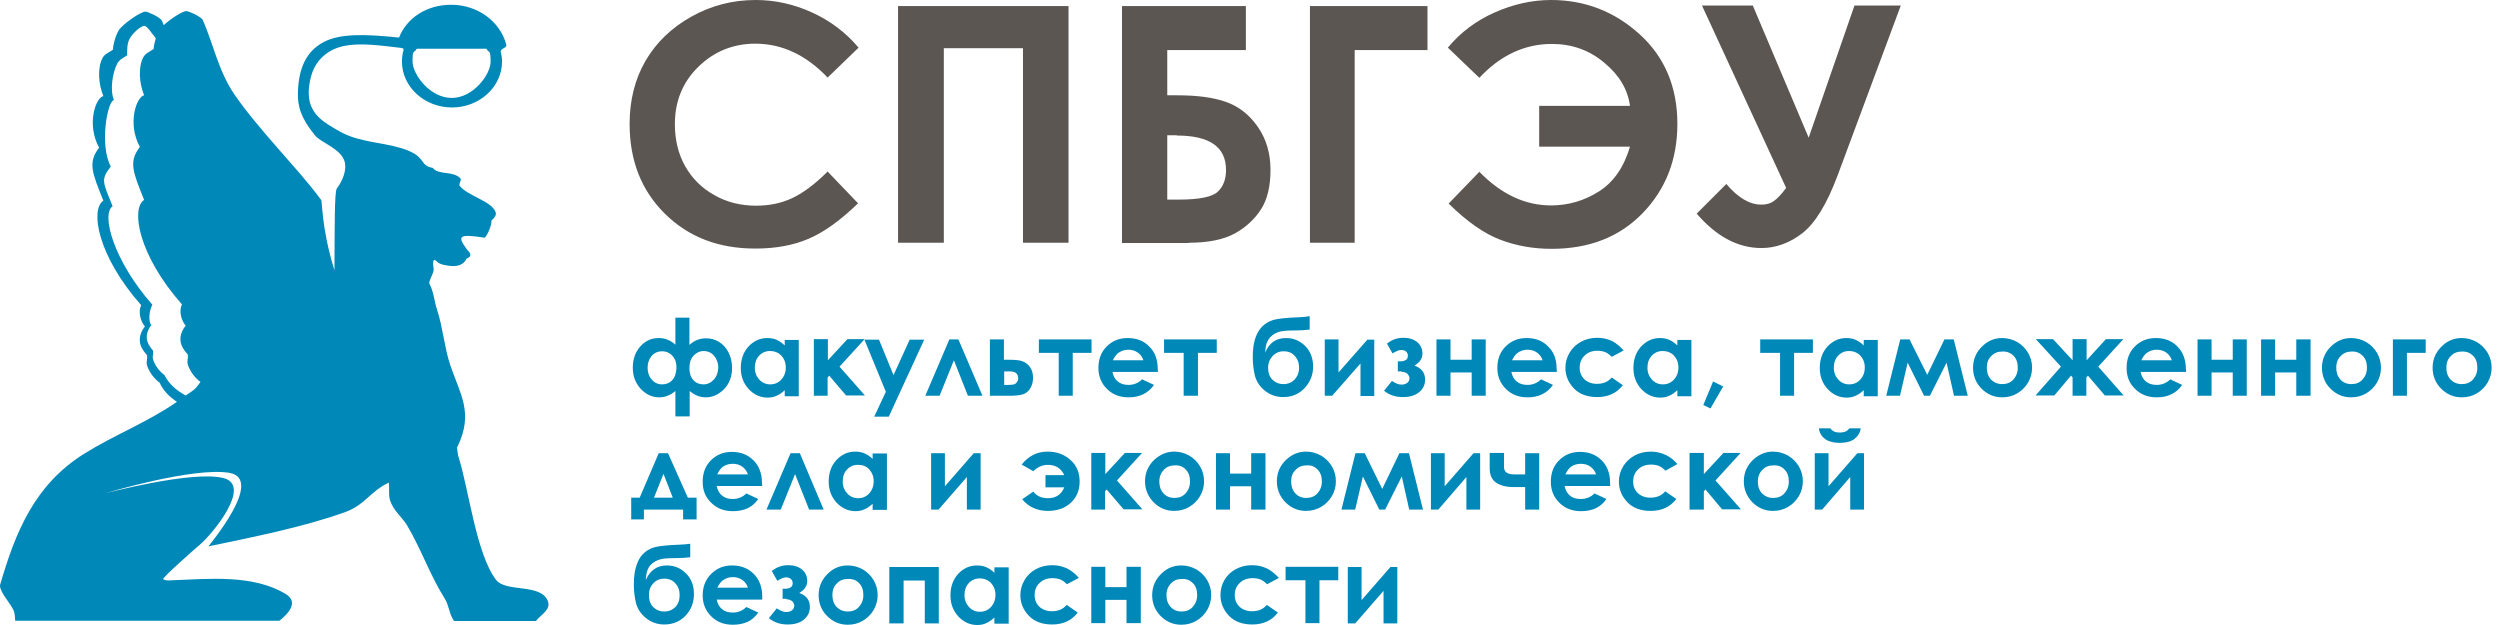
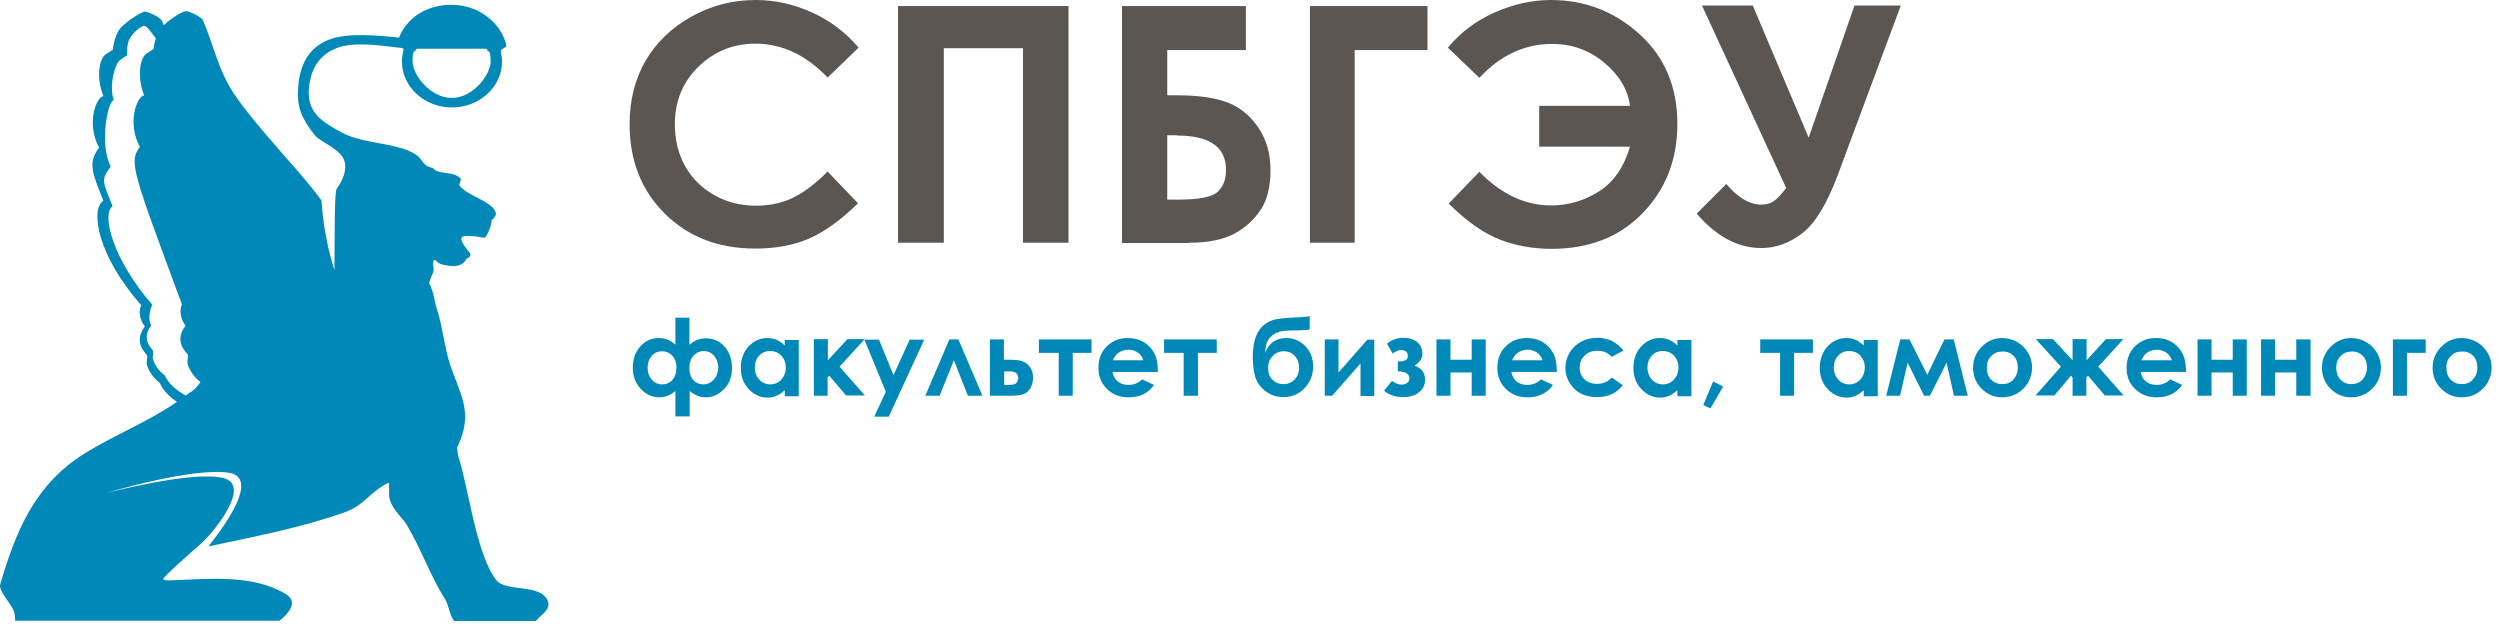
<svg xmlns="http://www.w3.org/2000/svg" width="288" height="72" viewBox="0 0 288 72" fill="none">
-   <path d="M56.033 5.611H48.013C47.708 6.191 47.525 5.581 47.525 7.075C47.525 8.569 49.537 11.283 52.038 11.283C54.508 11.283 56.521 8.6 56.521 7.075C56.49 5.581 56.338 6.191 56.033 5.611ZM21.39 45.56C22.701 44.706 22.518 44.737 23.098 44.005C22.335 43.456 21.817 42.602 21.634 41.992C21.512 41.535 21.695 41.413 21.634 40.834C21.36 40.498 20.018 39.278 21.39 37.509C20.994 37.083 20.536 35.954 20.963 35.07C15.901 29.337 15.077 24.03 16.602 23.024C15.291 19.761 14.803 18.633 16.114 16.925C14.62 14.18 15.748 11.131 16.602 10.978C16.053 9.636 15.901 7.807 16.48 6.648C16.755 6.13 17.121 6.038 17.7 5.642C17.7 5.398 17.791 4.94 17.944 4.452L17.852 4.269C17.517 3.903 16.968 3.019 16.663 2.988C16.267 2.927 15.291 3.812 14.956 4.422C14.589 5.032 14.65 6.008 14.65 6.373C14.132 6.709 13.736 6.892 13.492 7.349C12.973 8.386 12.638 10.338 13.126 11.527C12.363 11.649 11.448 16.742 12.76 19.182C11.601 20.706 11.814 20.889 12.973 23.756C11.631 24.671 13.065 30.008 17.548 35.1C17.151 35.863 17.09 37.052 17.426 37.448C16.236 39.034 17.426 40.102 17.639 40.407C17.7 40.894 17.517 41.016 17.639 41.413C17.791 41.962 18.279 42.724 18.95 43.212C19.438 44.188 20.262 44.95 21.39 45.56ZM1.751 71.512C1.72 71.115 1.72 70.689 1.568 70.323C1.141 69.408 0.409 68.767 0.043 67.761C0.013 67.639 -0.018 67.487 0.013 67.365C1.781 61.296 3.977 55.868 9.649 52.3C13.156 50.104 16.938 48.671 20.384 46.292C19.469 45.682 18.767 44.95 18.401 44.096C17.639 43.548 17.121 42.694 16.938 42.084C16.816 41.626 16.999 41.504 16.938 40.925C16.663 40.559 15.352 39.37 16.694 37.601C16.297 37.174 15.84 36.046 16.267 35.161C11.204 29.428 10.381 24.122 11.906 23.116C10.595 19.852 10.107 18.724 11.418 17.016C9.924 14.272 11.052 11.222 11.906 11.07C11.357 9.728 11.204 7.898 11.784 6.739C12.028 6.221 12.424 6.13 13.004 5.733C13.004 5.337 13.248 4.208 13.675 3.507C14.071 2.805 16.297 1.281 16.755 1.342C17.09 1.372 18.249 1.891 18.615 2.318C18.706 2.501 18.767 2.684 18.859 2.897C19.652 2.165 21.116 1.22 21.482 1.281C21.817 1.311 22.976 1.83 23.342 2.257C24.531 4.91 25.141 8.173 27.032 10.917C29.776 14.912 34.29 19.395 36.76 22.719C36.821 22.811 36.882 22.902 36.973 22.994C37.156 22.902 36.943 26.043 38.529 31.136C38.559 26.104 38.529 22.048 38.803 21.713C39.474 20.828 39.992 19.548 39.687 18.572C39.23 17.108 36.943 16.407 36.302 15.614C34.656 13.601 34.259 12.229 34.32 10.582C34.412 7.959 35.205 5.916 37.339 4.818C39.169 3.873 41.944 3.903 45.969 4.33C46.854 2.074 49.141 0.549 51.977 0.549C55.057 0.549 57.619 2.501 58.32 5.123C58.442 5.55 57.741 5.52 57.68 5.916C57.771 6.282 57.832 6.678 57.832 7.105C57.832 10.002 55.24 12.381 52.069 12.381C48.897 12.381 46.305 10.002 46.305 7.105C46.305 6.648 46.366 6.191 46.488 5.764C46.518 5.55 46.396 5.581 46.213 5.52C43.682 5.215 41.395 4.91 39.565 5.306C37.675 5.733 36.302 6.983 35.814 8.874C35.113 11.68 35.936 13.143 37.736 14.302C38.62 14.882 39.718 15.553 40.999 15.919C43.011 16.529 45.939 16.651 47.708 17.687C48.867 18.358 48.592 19.151 49.842 19.334C50.544 20.218 52.191 19.639 53.044 20.554C53.227 20.737 52.8 21.194 52.953 21.408C53.898 22.597 56.643 23.146 57.1 24.457C57.192 24.732 57.039 25.037 56.612 25.403C56.704 25.738 56.155 27.202 55.819 27.385C52.861 26.927 52.617 27.141 53.807 28.757C54.02 28.971 54.142 29.123 54.173 29.276C54.234 29.52 54.02 29.703 53.746 29.794C53.41 30.495 52.77 30.678 52.069 30.648C51.55 30.617 50.666 30.495 50.361 30.16C49.659 29.398 49.964 30.922 49.964 31.075C49.903 31.593 49.476 32.173 49.446 32.63C49.964 33.575 50.025 34.704 50.361 35.71C51.032 37.784 51.184 39.98 51.855 42.023C53.014 45.438 54.569 47.512 52.739 51.385C52.709 51.446 52.678 51.507 52.648 51.537C52.709 51.903 52.709 52.33 52.831 52.666C53.99 56.295 54.874 63.888 57.161 66.816C58.29 68.249 62.224 67.212 63.077 69.164C63.565 70.231 62.315 70.78 61.736 71.543H52.312C51.733 70.75 51.733 69.743 51.245 68.981C49.537 66.267 48.531 63.278 46.884 60.503C46.335 59.588 45.329 58.856 44.933 57.636C44.719 56.996 44.902 56.264 44.78 55.593C42.554 56.691 42.096 58.124 39.809 58.978C35.022 60.717 28.953 61.906 24.013 62.943C23.952 62.943 30.6 55.166 26.391 54.465C22.152 53.794 12.18 56.813 12.15 56.813C12.119 56.844 22.152 54.16 25.751 55.075C29.105 55.929 24.44 61.57 22.976 62.79C22.64 63.065 18.615 66.602 18.798 66.724C19.103 66.907 19.499 66.877 19.835 66.846C24.043 66.694 29.136 66.145 32.917 68.432C34.473 69.377 33.161 70.75 32.185 71.512H1.751Z" fill="#0088B8" />
+   <path d="M56.033 5.611H48.013C47.708 6.191 47.525 5.581 47.525 7.075C47.525 8.569 49.537 11.283 52.038 11.283C54.508 11.283 56.521 8.6 56.521 7.075C56.49 5.581 56.338 6.191 56.033 5.611ZM21.39 45.56C22.701 44.706 22.518 44.737 23.098 44.005C22.335 43.456 21.817 42.602 21.634 41.992C21.512 41.535 21.695 41.413 21.634 40.834C21.36 40.498 20.018 39.278 21.39 37.509C20.994 37.083 20.536 35.954 20.963 35.07C15.291 19.761 14.803 18.633 16.114 16.925C14.62 14.18 15.748 11.131 16.602 10.978C16.053 9.636 15.901 7.807 16.48 6.648C16.755 6.13 17.121 6.038 17.7 5.642C17.7 5.398 17.791 4.94 17.944 4.452L17.852 4.269C17.517 3.903 16.968 3.019 16.663 2.988C16.267 2.927 15.291 3.812 14.956 4.422C14.589 5.032 14.65 6.008 14.65 6.373C14.132 6.709 13.736 6.892 13.492 7.349C12.973 8.386 12.638 10.338 13.126 11.527C12.363 11.649 11.448 16.742 12.76 19.182C11.601 20.706 11.814 20.889 12.973 23.756C11.631 24.671 13.065 30.008 17.548 35.1C17.151 35.863 17.09 37.052 17.426 37.448C16.236 39.034 17.426 40.102 17.639 40.407C17.7 40.894 17.517 41.016 17.639 41.413C17.791 41.962 18.279 42.724 18.95 43.212C19.438 44.188 20.262 44.95 21.39 45.56ZM1.751 71.512C1.72 71.115 1.72 70.689 1.568 70.323C1.141 69.408 0.409 68.767 0.043 67.761C0.013 67.639 -0.018 67.487 0.013 67.365C1.781 61.296 3.977 55.868 9.649 52.3C13.156 50.104 16.938 48.671 20.384 46.292C19.469 45.682 18.767 44.95 18.401 44.096C17.639 43.548 17.121 42.694 16.938 42.084C16.816 41.626 16.999 41.504 16.938 40.925C16.663 40.559 15.352 39.37 16.694 37.601C16.297 37.174 15.84 36.046 16.267 35.161C11.204 29.428 10.381 24.122 11.906 23.116C10.595 19.852 10.107 18.724 11.418 17.016C9.924 14.272 11.052 11.222 11.906 11.07C11.357 9.728 11.204 7.898 11.784 6.739C12.028 6.221 12.424 6.13 13.004 5.733C13.004 5.337 13.248 4.208 13.675 3.507C14.071 2.805 16.297 1.281 16.755 1.342C17.09 1.372 18.249 1.891 18.615 2.318C18.706 2.501 18.767 2.684 18.859 2.897C19.652 2.165 21.116 1.22 21.482 1.281C21.817 1.311 22.976 1.83 23.342 2.257C24.531 4.91 25.141 8.173 27.032 10.917C29.776 14.912 34.29 19.395 36.76 22.719C36.821 22.811 36.882 22.902 36.973 22.994C37.156 22.902 36.943 26.043 38.529 31.136C38.559 26.104 38.529 22.048 38.803 21.713C39.474 20.828 39.992 19.548 39.687 18.572C39.23 17.108 36.943 16.407 36.302 15.614C34.656 13.601 34.259 12.229 34.32 10.582C34.412 7.959 35.205 5.916 37.339 4.818C39.169 3.873 41.944 3.903 45.969 4.33C46.854 2.074 49.141 0.549 51.977 0.549C55.057 0.549 57.619 2.501 58.32 5.123C58.442 5.55 57.741 5.52 57.68 5.916C57.771 6.282 57.832 6.678 57.832 7.105C57.832 10.002 55.24 12.381 52.069 12.381C48.897 12.381 46.305 10.002 46.305 7.105C46.305 6.648 46.366 6.191 46.488 5.764C46.518 5.55 46.396 5.581 46.213 5.52C43.682 5.215 41.395 4.91 39.565 5.306C37.675 5.733 36.302 6.983 35.814 8.874C35.113 11.68 35.936 13.143 37.736 14.302C38.62 14.882 39.718 15.553 40.999 15.919C43.011 16.529 45.939 16.651 47.708 17.687C48.867 18.358 48.592 19.151 49.842 19.334C50.544 20.218 52.191 19.639 53.044 20.554C53.227 20.737 52.8 21.194 52.953 21.408C53.898 22.597 56.643 23.146 57.1 24.457C57.192 24.732 57.039 25.037 56.612 25.403C56.704 25.738 56.155 27.202 55.819 27.385C52.861 26.927 52.617 27.141 53.807 28.757C54.02 28.971 54.142 29.123 54.173 29.276C54.234 29.52 54.02 29.703 53.746 29.794C53.41 30.495 52.77 30.678 52.069 30.648C51.55 30.617 50.666 30.495 50.361 30.16C49.659 29.398 49.964 30.922 49.964 31.075C49.903 31.593 49.476 32.173 49.446 32.63C49.964 33.575 50.025 34.704 50.361 35.71C51.032 37.784 51.184 39.98 51.855 42.023C53.014 45.438 54.569 47.512 52.739 51.385C52.709 51.446 52.678 51.507 52.648 51.537C52.709 51.903 52.709 52.33 52.831 52.666C53.99 56.295 54.874 63.888 57.161 66.816C58.29 68.249 62.224 67.212 63.077 69.164C63.565 70.231 62.315 70.78 61.736 71.543H52.312C51.733 70.75 51.733 69.743 51.245 68.981C49.537 66.267 48.531 63.278 46.884 60.503C46.335 59.588 45.329 58.856 44.933 57.636C44.719 56.996 44.902 56.264 44.78 55.593C42.554 56.691 42.096 58.124 39.809 58.978C35.022 60.717 28.953 61.906 24.013 62.943C23.952 62.943 30.6 55.166 26.391 54.465C22.152 53.794 12.18 56.813 12.15 56.813C12.119 56.844 22.152 54.16 25.751 55.075C29.105 55.929 24.44 61.57 22.976 62.79C22.64 63.065 18.615 66.602 18.798 66.724C19.103 66.907 19.499 66.877 19.835 66.846C24.043 66.694 29.136 66.145 32.917 68.432C34.473 69.377 33.161 70.75 32.185 71.512H1.751Z" fill="#0088B8" />
  <path d="M204.364 23.146C203.967 23.451 203.479 23.573 202.9 23.573C201.558 23.573 200.216 22.78 198.874 21.194L195.459 24.61C197.746 27.263 200.216 28.574 202.93 28.574C204.577 28.574 206.163 27.995 207.627 26.867C209.09 25.738 210.463 23.512 211.713 20.158L218.971 0.64H213.634L208.358 15.858L201.924 0.64H196.069L205.766 21.652C205.217 22.384 204.76 22.872 204.364 23.146ZM178.686 23.665C180.668 23.665 182.529 23.116 184.206 22.048C185.883 20.981 187.073 19.273 187.774 16.895H177.314V12.198H187.774C187.53 10.338 186.554 8.661 184.816 7.227C183.078 5.764 181.065 5.062 178.778 5.062C175.637 5.062 172.831 6.374 170.422 8.966L166.793 5.489C168.257 3.72 170.056 2.379 172.191 1.433C174.325 0.488 176.491 0 178.686 0C182.559 0 185.975 1.311 188.872 3.934C191.769 6.557 193.233 10.002 193.233 14.272C193.233 18.389 191.891 21.804 189.238 24.549C186.585 27.294 183.078 28.666 178.747 28.666C176.674 28.666 174.722 28.33 172.862 27.629C171.001 26.928 169.019 25.555 166.884 23.451L170.422 19.792C172.953 22.384 175.698 23.665 178.686 23.665ZM150.905 27.964H156.059V5.764H164.445V0.701H150.905V27.964ZM135.566 15.614C139.347 15.614 141.238 16.925 141.238 19.578C141.238 20.645 140.933 21.469 140.292 22.079C139.652 22.689 138.158 22.994 135.779 22.994H134.468V15.583H135.566V15.614ZM136.938 27.964C139.195 27.964 140.963 27.599 142.244 26.897C143.525 26.196 144.531 25.25 145.263 24.122C145.995 22.994 146.361 21.469 146.361 19.578C146.361 17.657 145.873 16.01 144.897 14.607C143.921 13.205 142.702 12.259 141.238 11.741C139.774 11.222 137.914 10.978 135.596 10.978H134.468V5.764H143.525V0.701H129.253V27.995H136.938V27.964ZM103.454 27.964H108.729V5.55H117.848V27.964H123.093V0.701H103.454V27.964ZM93.543 1.433C91.469 0.488 89.304 0 87.047 0C84.394 0 81.924 0.64 79.637 1.921C77.35 3.202 75.581 4.91 74.361 7.014C73.141 9.118 72.531 11.558 72.531 14.272C72.531 18.48 73.873 21.926 76.587 24.61C79.301 27.294 82.747 28.635 87.017 28.635C89.304 28.635 91.377 28.269 93.146 27.507C94.945 26.745 96.836 25.372 98.849 23.421L95.342 19.761C93.848 21.255 92.475 22.262 91.225 22.841C89.975 23.421 88.602 23.695 87.108 23.695C85.339 23.695 83.723 23.299 82.29 22.475C80.856 21.682 79.728 20.554 78.935 19.151C78.142 17.748 77.746 16.132 77.746 14.302C77.746 11.68 78.63 9.484 80.43 7.715C82.229 5.947 84.424 5.032 87.017 5.032C90.097 5.032 92.872 6.343 95.342 8.935L98.91 5.489C97.416 3.72 95.616 2.379 93.543 1.433Z" fill="#5C5652" />
-   <path d="M159.383 68.067V71.818H160.969V65.322H160.176L156.852 69.134V65.322H155.266V71.818H156.12L159.383 68.067ZM148.13 66.847H150.387V71.787H152.003V66.847H154.168V65.292H148.1V66.847H148.13ZM145.995 65.505C145.477 65.261 144.898 65.109 144.257 65.109C143.556 65.109 142.915 65.261 142.366 65.566C141.787 65.871 141.36 66.298 141.055 66.817C140.75 67.335 140.598 67.914 140.598 68.555C140.598 69.47 140.933 70.263 141.574 70.933C142.214 71.604 143.129 71.94 144.257 71.94C145.538 71.94 146.514 71.482 147.215 70.567L145.934 69.683C145.538 70.171 144.959 70.415 144.227 70.415C143.647 70.415 143.159 70.232 142.793 69.897C142.427 69.531 142.244 69.104 142.244 68.555C142.244 67.975 142.427 67.518 142.824 67.152C143.19 66.786 143.708 66.603 144.318 66.603C144.654 66.603 144.959 66.664 145.203 66.756C145.446 66.847 145.69 67.03 145.965 67.305L147.337 66.573C146.91 66.146 146.514 65.78 145.995 65.505ZM137.426 67.183C137.762 67.518 137.914 67.975 137.914 68.555C137.914 69.104 137.731 69.561 137.396 69.927C137.06 70.293 136.633 70.445 136.115 70.445C135.596 70.445 135.169 70.263 134.865 69.927C134.529 69.561 134.377 69.104 134.377 68.555C134.377 68.006 134.56 67.549 134.895 67.213C135.23 66.847 135.657 66.695 136.176 66.695C136.664 66.664 137.091 66.847 137.426 67.183ZM133.858 66.024C133.126 66.695 132.73 67.549 132.73 68.555C132.73 69.5 133.065 70.324 133.706 70.964C134.377 71.635 135.169 71.97 136.084 71.97C136.725 71.97 137.304 71.818 137.823 71.513C138.341 71.208 138.768 70.781 139.073 70.263C139.378 69.714 139.53 69.165 139.53 68.555C139.53 67.945 139.378 67.365 139.073 66.847C138.768 66.329 138.341 65.902 137.823 65.597C137.274 65.292 136.694 65.139 136.084 65.139C135.261 65.139 134.499 65.414 133.858 66.024ZM127.332 65.292H125.716V71.787H127.332V69.104H129.772V71.787H131.419V65.292H129.772V67.64H127.332V65.292ZM122.971 65.505C122.453 65.261 121.873 65.109 121.233 65.109C120.532 65.109 119.891 65.261 119.342 65.566C118.763 65.871 118.336 66.298 118.031 66.817C117.726 67.335 117.543 67.914 117.543 68.555C117.543 69.47 117.878 70.263 118.519 70.933C119.159 71.604 120.074 71.94 121.203 71.94C122.483 71.94 123.459 71.482 124.161 70.567L122.88 69.683C122.483 70.171 121.904 70.415 121.172 70.415C120.593 70.415 120.105 70.232 119.739 69.897C119.373 69.561 119.19 69.104 119.19 68.555C119.19 67.975 119.373 67.518 119.769 67.152C120.135 66.786 120.654 66.603 121.263 66.603C121.599 66.603 121.904 66.664 122.148 66.756C122.392 66.847 122.636 67.03 122.91 67.305L124.283 66.573C123.917 66.146 123.49 65.78 122.971 65.505ZM114.158 67.152C114.493 67.518 114.676 67.975 114.676 68.524C114.676 69.104 114.493 69.561 114.158 69.927C113.823 70.293 113.396 70.476 112.877 70.476C112.389 70.476 111.962 70.293 111.627 69.927C111.291 69.561 111.108 69.104 111.108 68.555C111.108 68.006 111.261 67.549 111.596 67.183C111.932 66.817 112.359 66.634 112.847 66.634C113.396 66.634 113.823 66.817 114.158 67.152ZM114.585 66.024C114.311 65.719 113.975 65.505 113.64 65.353C113.304 65.2 112.938 65.139 112.542 65.139C111.688 65.139 110.986 65.475 110.377 66.115C109.797 66.756 109.492 67.579 109.492 68.585C109.492 69.561 109.797 70.354 110.407 71.025C111.017 71.665 111.749 72.001 112.572 72.001C112.938 72.001 113.304 71.94 113.609 71.787C113.914 71.665 114.25 71.421 114.554 71.147V71.848H116.201V65.353H114.554V66.024H114.585ZM104.095 66.878H106.534V71.818H108.15V65.322H102.448V71.818H104.095V66.878ZM98.971 67.183C99.307 67.518 99.459 67.975 99.459 68.555C99.459 69.104 99.276 69.561 98.941 69.927C98.605 70.293 98.178 70.445 97.66 70.445C97.141 70.445 96.715 70.263 96.379 69.927C96.044 69.561 95.891 69.104 95.891 68.555C95.891 68.006 96.044 67.549 96.41 67.213C96.745 66.847 97.172 66.695 97.66 66.695C98.239 66.664 98.666 66.847 98.971 67.183ZM95.434 66.024C94.702 66.695 94.305 67.549 94.305 68.555C94.305 69.5 94.641 70.324 95.281 70.964C95.952 71.635 96.745 71.97 97.66 71.97C98.3 71.97 98.88 71.818 99.398 71.513C99.917 71.208 100.344 70.781 100.649 70.263C100.953 69.714 101.106 69.165 101.106 68.555C101.106 67.945 100.953 67.365 100.649 66.847C100.344 66.329 99.917 65.902 99.398 65.597C98.849 65.292 98.27 65.139 97.66 65.139C96.837 65.139 96.074 65.414 95.434 66.024ZM90.615 69.043C90.89 69.043 91.103 69.134 91.256 69.256C91.408 69.409 91.5 69.592 91.5 69.775C91.5 69.988 91.408 70.171 91.256 70.293C91.103 70.415 90.859 70.507 90.585 70.507C90.249 70.507 89.884 70.354 89.487 70.08L88.572 71.208C89.152 71.696 89.884 71.94 90.737 71.94C91.53 71.94 92.171 71.757 92.628 71.36C93.086 70.964 93.299 70.507 93.299 69.927C93.299 69.134 92.903 68.616 92.079 68.311C92.689 67.945 92.994 67.487 92.994 66.939C92.994 66.39 92.781 65.932 92.384 65.597C91.957 65.261 91.439 65.109 90.798 65.109C90.097 65.109 89.487 65.322 88.908 65.78L89.548 66.908C89.945 66.664 90.28 66.512 90.555 66.512C90.768 66.512 90.951 66.573 91.103 66.695C91.256 66.817 91.317 66.999 91.317 67.183C91.317 67.427 91.225 67.579 91.073 67.67C90.92 67.762 90.707 67.823 90.493 67.823H90.158V68.982H90.615V69.043ZM82.626 67.731C82.809 67.335 83.022 67.061 83.236 66.878C83.571 66.634 83.967 66.481 84.425 66.481C84.852 66.481 85.218 66.603 85.523 66.817C85.828 67.03 86.041 67.335 86.163 67.701H82.626V67.731ZM87.81 68.707C87.81 67.64 87.474 66.756 86.834 66.115C86.194 65.475 85.37 65.139 84.333 65.139C83.358 65.139 82.565 65.475 81.924 66.115C81.284 66.756 80.948 67.579 80.948 68.585C80.948 69.561 81.284 70.354 81.924 70.995C82.565 71.635 83.388 71.97 84.425 71.97C85.096 71.97 85.645 71.848 86.133 71.635C86.621 71.391 87.017 71.055 87.352 70.567L85.98 69.927C85.553 70.354 85.004 70.567 84.425 70.567C83.906 70.567 83.51 70.445 83.175 70.171C82.839 69.897 82.656 69.531 82.565 69.073H87.81V68.707ZM77.807 69.927C77.472 70.263 77.045 70.445 76.526 70.445C76.008 70.445 75.581 70.263 75.246 69.927C74.91 69.592 74.758 69.134 74.758 68.555C74.758 68.006 74.91 67.579 75.246 67.213C75.581 66.847 76.008 66.664 76.526 66.664C77.075 66.664 77.502 66.847 77.807 67.213C78.143 67.579 78.295 68.006 78.295 68.555C78.295 69.104 78.143 69.561 77.807 69.927ZM77.99 62.761C76.984 62.791 76.222 62.883 75.703 62.974C75.185 63.066 74.727 63.279 74.331 63.584C73.934 63.889 73.599 64.346 73.385 64.956C73.141 65.566 73.019 66.359 73.019 67.335C73.019 68.097 73.111 68.799 73.263 69.47C73.447 70.141 73.812 70.72 74.422 71.208C75.032 71.696 75.734 71.94 76.526 71.94C77.502 71.94 78.326 71.604 78.966 70.933C79.607 70.263 79.942 69.439 79.942 68.433C79.942 67.457 79.637 66.664 79.027 66.054C78.417 65.444 77.685 65.139 76.832 65.139C75.673 65.139 74.88 65.719 74.392 66.817C74.422 66.268 74.514 65.841 74.636 65.566C74.758 65.261 74.971 65.017 75.276 64.804C75.581 64.59 75.947 64.438 76.344 64.377C76.74 64.316 77.35 64.285 78.143 64.285C78.57 64.285 79.027 64.255 79.515 64.194V62.639C79.18 62.7 78.692 62.73 77.99 62.761Z" fill="#0088B8" />
-   <path d="M209.884 50.226C210.097 50.47 210.341 50.684 210.677 50.806C211.012 50.928 211.409 51.019 211.927 51.019C212.659 51.019 213.238 50.867 213.635 50.562C214.031 50.257 214.275 49.86 214.367 49.342H213.055C212.933 49.494 212.811 49.616 212.689 49.677C212.476 49.769 212.232 49.83 211.958 49.83C211.683 49.83 211.47 49.799 211.287 49.708C211.104 49.616 210.951 49.494 210.86 49.342H209.548C209.548 49.677 209.701 49.952 209.884 50.226ZM213.147 54.953V58.704H214.733V52.208H213.97L210.646 56.02V52.208H209.06V58.704H209.914L213.147 54.953ZM205.584 54.099C205.919 54.435 206.072 54.892 206.072 55.471C206.072 56.02 205.889 56.478 205.553 56.844C205.218 57.21 204.791 57.362 204.273 57.362C203.754 57.362 203.327 57.179 202.992 56.844C202.656 56.508 202.504 56.02 202.504 55.471C202.504 54.922 202.687 54.465 203.022 54.13C203.358 53.764 203.785 53.611 204.303 53.611C204.822 53.581 205.249 53.733 205.584 54.099ZM202.016 52.91C201.284 53.581 200.888 54.435 200.888 55.441C200.888 56.386 201.223 57.179 201.864 57.85C202.534 58.521 203.327 58.856 204.242 58.856C204.883 58.856 205.462 58.704 205.98 58.399C206.499 58.094 206.926 57.667 207.231 57.149C207.536 56.63 207.688 56.051 207.688 55.441C207.688 54.831 207.536 54.252 207.231 53.733C206.926 53.215 206.499 52.788 205.98 52.483C205.431 52.178 204.852 52.025 204.242 52.025C203.419 52.025 202.687 52.33 202.016 52.91ZM194.636 58.704H196.283V56.6L196.466 56.386L198.387 58.673H200.552L197.625 55.349L200.522 52.178H198.539L196.283 54.617V52.178H194.636V58.704ZM191.922 52.422C191.404 52.178 190.824 52.025 190.184 52.025C189.482 52.025 188.842 52.178 188.293 52.483C187.744 52.788 187.287 53.215 186.982 53.733C186.677 54.252 186.494 54.831 186.494 55.471C186.494 56.386 186.829 57.179 187.47 57.85C188.11 58.521 189.025 58.856 190.153 58.856C191.434 58.856 192.41 58.399 193.111 57.484L191.83 56.6C191.434 57.088 190.855 57.332 190.123 57.332C189.543 57.332 189.055 57.149 188.689 56.813C188.323 56.478 188.141 56.02 188.141 55.471C188.141 54.892 188.323 54.435 188.72 54.069C189.086 53.703 189.604 53.52 190.214 53.52C190.55 53.52 190.855 53.581 191.099 53.672C191.343 53.764 191.587 53.947 191.861 54.221L193.233 53.459C192.867 53.032 192.44 52.666 191.922 52.422ZM180.334 54.648C180.517 54.252 180.73 53.977 180.944 53.794C181.279 53.55 181.675 53.428 182.133 53.428C182.56 53.428 182.926 53.55 183.231 53.764C183.536 54.008 183.749 54.282 183.871 54.648H180.334ZM185.487 55.624C185.487 54.556 185.152 53.672 184.512 53.032C183.871 52.391 183.048 52.056 182.011 52.056C181.035 52.056 180.242 52.391 179.602 53.032C178.961 53.672 178.656 54.495 178.656 55.502C178.656 56.478 178.992 57.271 179.632 57.911C180.273 58.551 181.096 58.887 182.133 58.887C182.804 58.887 183.353 58.765 183.841 58.551C184.329 58.307 184.725 57.972 185.06 57.484L183.688 56.844C183.261 57.271 182.712 57.484 182.102 57.484C181.584 57.484 181.157 57.362 180.852 57.088C180.517 56.813 180.334 56.447 180.242 55.99H185.487V55.624ZM175.698 58.704H177.315V52.208H175.698V54.648H175.058H174.418C173.655 54.648 173.259 54.374 173.259 53.794V52.178H171.612V53.916C171.612 54.709 171.856 55.258 172.344 55.593C172.832 55.929 173.503 56.112 174.387 56.112H175.698V58.704ZM168.928 54.953V58.704H170.514V52.208H169.752L166.428 56.02V52.208H164.842V58.704H165.696L168.928 54.953ZM157.218 52.208H156.151L154.534 58.704H156.12L157.005 54.892L158.895 58.704H159.566L161.487 54.892L162.341 58.704H163.927L162.311 52.208H161.213L159.231 56.325L157.218 52.208ZM151.79 54.099C152.125 54.435 152.278 54.892 152.278 55.471C152.278 56.02 152.095 56.478 151.759 56.844C151.424 57.21 150.997 57.362 150.479 57.362C149.96 57.362 149.533 57.179 149.228 56.844C148.893 56.478 148.74 56.02 148.74 55.471C148.74 54.922 148.893 54.465 149.259 54.13C149.594 53.764 150.021 53.611 150.539 53.611C151.027 53.581 151.454 53.733 151.79 54.099ZM148.222 52.91C147.49 53.581 147.093 54.435 147.093 55.441C147.093 56.386 147.429 57.179 148.069 57.85C148.74 58.521 149.533 58.856 150.448 58.856C151.088 58.856 151.668 58.704 152.186 58.399C152.705 58.094 153.132 57.667 153.437 57.149C153.742 56.63 153.894 56.051 153.894 55.441C153.894 54.831 153.742 54.252 153.437 53.733C153.132 53.215 152.705 52.788 152.186 52.483C151.637 52.178 151.058 52.025 150.448 52.025C149.625 52.025 148.862 52.33 148.222 52.91ZM141.696 52.208H140.08V58.704H141.696V56.02H144.135V58.704H145.782V52.208H144.135V54.556H141.696V52.208ZM136.603 54.099C136.938 54.435 137.091 54.892 137.091 55.471C137.091 56.02 136.908 56.478 136.573 56.844C136.237 57.21 135.81 57.362 135.292 57.362C134.773 57.362 134.346 57.179 134.041 56.844C133.706 56.478 133.553 56.02 133.553 55.471C133.553 54.922 133.736 54.465 134.072 54.13C134.407 53.764 134.834 53.611 135.353 53.611C135.841 53.581 136.268 53.733 136.603 54.099ZM133.035 52.91C132.303 53.581 131.907 54.435 131.907 55.441C131.907 56.386 132.242 57.179 132.883 57.85C133.553 58.521 134.346 58.856 135.261 58.856C135.902 58.856 136.481 58.704 136.999 58.399C137.518 58.094 137.945 57.667 138.25 57.149C138.555 56.63 138.707 56.051 138.707 55.441C138.707 54.831 138.555 54.252 138.25 53.733C137.945 53.215 137.518 52.788 136.999 52.483C136.451 52.178 135.871 52.025 135.261 52.025C134.438 52.025 133.706 52.33 133.035 52.91ZM125.686 58.704H127.302V56.6L127.485 56.386L129.437 58.673H131.602L128.674 55.349L131.571 52.178H129.589L127.332 54.617V52.178H125.716V58.704H125.686ZM120.745 57.393C119.983 57.393 119.434 57.149 119.038 56.63L117.757 57.515C118.519 58.429 119.526 58.856 120.715 58.856C121.843 58.856 122.728 58.521 123.398 57.881C124.069 57.24 124.374 56.417 124.374 55.471C124.374 54.465 124.039 53.642 123.337 53.001C122.636 52.361 121.752 52.025 120.684 52.025C119.495 52.025 118.489 52.513 117.696 53.52L119.038 54.282C119.526 53.794 120.105 53.55 120.715 53.55C121.599 53.55 122.24 53.947 122.606 54.739H120.44V56.142H122.606C122.27 56.966 121.63 57.393 120.745 57.393ZM111.383 54.953V58.704H112.969V52.208H112.176L108.852 56.02V52.208H107.266V58.704H108.12L111.383 54.953ZM100.13 54.069C100.466 54.435 100.649 54.892 100.649 55.441C100.649 56.02 100.466 56.478 100.13 56.844C99.795 57.21 99.368 57.393 98.85 57.393C98.362 57.393 97.935 57.21 97.599 56.844C97.264 56.478 97.081 56.02 97.081 55.471C97.081 54.922 97.233 54.465 97.569 54.099C97.904 53.733 98.331 53.55 98.819 53.55C99.368 53.55 99.795 53.703 100.13 54.069ZM100.557 52.91C100.283 52.605 99.947 52.391 99.612 52.239C99.276 52.086 98.91 52.025 98.514 52.025C97.66 52.025 96.959 52.361 96.349 53.001C95.769 53.642 95.465 54.465 95.465 55.471C95.465 56.447 95.769 57.24 96.379 57.911C96.989 58.551 97.721 58.887 98.545 58.887C98.91 58.887 99.276 58.826 99.581 58.673C99.917 58.551 100.222 58.307 100.527 58.033V58.734H102.174V52.239H100.527V52.91H100.557ZM92.141 52.208H91.073L88.298 58.704H89.945L91.592 54.617L93.208 58.704H94.885L92.141 52.208ZM82.626 54.648C82.809 54.252 83.022 53.977 83.236 53.794C83.571 53.55 83.968 53.428 84.425 53.428C84.852 53.428 85.218 53.55 85.523 53.764C85.828 54.008 86.041 54.282 86.163 54.648H82.626ZM87.78 55.624C87.78 54.556 87.444 53.672 86.804 53.032C86.163 52.391 85.34 52.056 84.303 52.056C83.327 52.056 82.534 52.391 81.894 53.032C81.254 53.672 80.949 54.495 80.949 55.502C80.949 56.478 81.254 57.271 81.924 57.911C82.565 58.551 83.388 58.887 84.425 58.887C85.096 58.887 85.645 58.765 86.133 58.551C86.621 58.307 87.017 57.972 87.353 57.484L85.98 56.844C85.553 57.271 85.005 57.484 84.425 57.484C83.907 57.484 83.51 57.362 83.175 57.088C82.839 56.813 82.656 56.447 82.565 55.99H87.81L87.78 55.624ZM75.338 57.332L76.435 54.587L77.503 57.332H75.338ZM78.692 58.704V59.832H80.247V57.332H79.241L76.954 52.208H75.886L73.691 57.332H72.715V59.832H74.179V58.704H78.692Z" fill="#0088B8" />
  <path d="M284.902 40.986C285.237 41.322 285.389 41.779 285.389 42.359C285.389 42.908 285.206 43.365 284.871 43.731C284.536 44.097 284.109 44.249 283.59 44.249C283.072 44.249 282.645 44.066 282.309 43.731C281.974 43.365 281.822 42.908 281.822 42.359C281.822 41.81 281.974 41.352 282.34 41.017C282.675 40.651 283.102 40.498 283.59 40.498C284.139 40.468 284.566 40.651 284.902 40.986ZM281.364 39.828C280.632 40.498 280.236 41.352 280.236 42.359C280.236 43.304 280.571 44.127 281.212 44.768C281.882 45.439 282.675 45.774 283.59 45.774C284.231 45.774 284.81 45.622 285.328 45.317C285.847 45.012 286.274 44.585 286.579 44.066C286.884 43.518 287.036 42.969 287.036 42.359C287.036 41.749 286.884 41.169 286.579 40.651C286.274 40.133 285.847 39.706 285.328 39.401C284.78 39.096 284.2 38.943 283.59 38.943C282.767 38.943 282.004 39.218 281.364 39.828ZM275.661 45.591H277.278V40.651H279.443V39.096H275.661V45.591ZM272.185 40.986C272.52 41.322 272.673 41.779 272.673 42.359C272.673 42.908 272.49 43.365 272.154 43.731C271.819 44.097 271.392 44.249 270.874 44.249C270.355 44.249 269.928 44.066 269.623 43.731C269.288 43.365 269.135 42.908 269.135 42.359C269.135 41.81 269.288 41.352 269.654 41.017C269.989 40.651 270.416 40.498 270.904 40.498C271.423 40.468 271.849 40.651 272.185 40.986ZM268.617 39.828C267.885 40.498 267.489 41.352 267.489 42.359C267.489 43.304 267.824 44.127 268.464 44.768C269.135 45.439 269.928 45.774 270.843 45.774C271.484 45.774 272.063 45.622 272.581 45.317C273.1 45.012 273.527 44.585 273.832 44.066C274.137 43.518 274.289 42.969 274.289 42.359C274.289 41.749 274.137 41.169 273.832 40.651C273.527 40.133 273.1 39.706 272.581 39.401C272.032 39.096 271.453 38.943 270.843 38.943C270.02 38.943 269.288 39.218 268.617 39.828ZM262.091 39.096H260.475V45.591H262.091V42.908H264.531V45.591H266.177V39.096H264.531V41.444H262.091V39.096ZM254.772 39.096H253.156V45.591H254.772V42.908H257.212V45.591H258.828V39.096H257.212V41.444H254.772V39.096ZM246.66 41.535C246.843 41.139 247.057 40.864 247.27 40.681C247.606 40.438 248.002 40.285 248.459 40.285C248.886 40.285 249.252 40.407 249.557 40.62C249.862 40.834 250.076 41.139 250.198 41.505H246.66V41.535ZM251.814 42.511C251.814 41.444 251.478 40.559 250.838 39.919C250.198 39.248 249.374 38.943 248.337 38.943C247.362 38.943 246.569 39.279 245.928 39.919C245.288 40.559 244.983 41.383 244.983 42.389C244.983 43.365 245.288 44.158 245.959 44.798C246.599 45.439 247.423 45.774 248.459 45.774C249.13 45.774 249.679 45.652 250.167 45.408C250.655 45.164 251.052 44.829 251.387 44.341L250.015 43.7C249.588 44.127 249.039 44.341 248.459 44.341C247.941 44.341 247.544 44.219 247.209 43.944C246.874 43.67 246.691 43.304 246.599 42.847H251.844L251.814 42.511ZM238.731 45.591H240.348V43.487L240.531 43.274L242.482 45.561H244.647L241.72 42.237L244.617 39.065H242.604L240.378 41.505V39.065H238.762V41.505L236.505 39.065H234.523L237.42 42.237L234.492 45.561H236.658L238.579 43.274L238.762 43.487V45.591H238.731ZM231.961 40.986C232.297 41.322 232.449 41.779 232.449 42.359C232.449 42.908 232.266 43.365 231.931 43.731C231.595 44.097 231.168 44.249 230.65 44.249C230.132 44.249 229.705 44.066 229.369 43.731C229.034 43.365 228.881 42.908 228.881 42.359C228.881 41.81 229.034 41.352 229.4 41.017C229.735 40.651 230.162 40.498 230.65 40.498C231.199 40.468 231.626 40.651 231.961 40.986ZM228.424 39.828C227.692 40.498 227.295 41.352 227.295 42.359C227.295 43.304 227.631 44.127 228.271 44.768C228.942 45.439 229.735 45.774 230.65 45.774C231.29 45.774 231.87 45.622 232.388 45.317C232.907 45.012 233.334 44.585 233.639 44.066C233.943 43.518 234.096 42.969 234.096 42.359C234.096 41.749 233.943 41.169 233.639 40.651C233.334 40.133 232.907 39.706 232.388 39.401C231.839 39.096 231.26 38.943 230.65 38.943C229.827 38.943 229.064 39.218 228.424 39.828ZM219.977 39.096H218.909L217.293 45.591H218.879L219.763 41.779L221.654 45.591H222.325L224.246 41.779L225.1 45.591H226.686L225.069 39.096H224.002L222.02 43.182L219.977 39.096ZM214.304 40.956C214.64 41.322 214.823 41.779 214.823 42.328C214.823 42.908 214.64 43.365 214.304 43.731C213.969 44.097 213.542 44.28 213.024 44.28C212.536 44.28 212.109 44.097 211.773 43.731C211.438 43.365 211.255 42.908 211.255 42.359C211.255 41.81 211.407 41.352 211.743 40.986C212.078 40.62 212.505 40.438 212.993 40.438C213.542 40.438 213.969 40.62 214.304 40.956ZM214.731 39.828C214.426 39.523 214.121 39.309 213.786 39.157C213.45 39.004 213.085 38.943 212.688 38.943C211.834 38.943 211.133 39.279 210.523 39.919C209.943 40.559 209.639 41.383 209.639 42.389C209.639 43.365 209.943 44.158 210.553 44.829C211.163 45.469 211.895 45.805 212.719 45.805C213.085 45.805 213.45 45.744 213.755 45.591C214.091 45.469 214.396 45.225 214.701 44.951V45.652H216.317V39.157H214.701V39.828H214.731ZM202.808 40.651H205.064V45.591H206.68V40.651H208.846V39.096H202.777V40.651H202.808ZM196.22 46.659L197.044 47.055L198.508 44.524L197.349 43.944L196.22 46.659ZM192.835 40.956C193.171 41.322 193.354 41.779 193.354 42.328C193.354 42.908 193.171 43.365 192.835 43.731C192.5 44.097 192.073 44.28 191.555 44.28C191.067 44.28 190.64 44.097 190.304 43.731C189.969 43.365 189.786 42.908 189.786 42.359C189.786 41.81 189.938 41.352 190.274 40.986C190.609 40.62 191.036 40.438 191.524 40.438C192.073 40.438 192.5 40.62 192.835 40.956ZM193.262 39.828C192.957 39.523 192.653 39.309 192.317 39.157C191.982 39.004 191.616 38.943 191.219 38.943C190.365 38.943 189.664 39.279 189.054 39.919C188.475 40.559 188.17 41.383 188.17 42.389C188.17 43.365 188.475 44.158 189.085 44.829C189.694 45.469 190.426 45.805 191.25 45.805C191.616 45.805 191.982 45.744 192.287 45.591C192.622 45.469 192.927 45.225 193.232 44.951V45.652H194.848V39.157H193.232V39.828H193.262ZM185.761 39.309C185.242 39.065 184.663 38.913 184.022 38.913C183.321 38.913 182.68 39.065 182.132 39.37C181.583 39.675 181.125 40.102 180.82 40.62C180.515 41.139 180.332 41.718 180.332 42.359C180.332 43.274 180.668 44.066 181.308 44.737C181.949 45.408 182.863 45.744 183.992 45.744C185.273 45.744 186.248 45.286 186.95 44.371L185.669 43.487C185.273 43.975 184.693 44.219 183.961 44.219C183.382 44.219 182.894 44.036 182.528 43.7C182.162 43.335 181.979 42.908 181.979 42.359C181.979 41.779 182.162 41.322 182.558 40.956C182.924 40.59 183.412 40.407 184.022 40.407C184.358 40.407 184.663 40.468 184.907 40.559C185.151 40.651 185.395 40.834 185.669 41.108L187.041 40.377C186.675 39.95 186.248 39.584 185.761 39.309ZM174.172 41.535C174.355 41.139 174.569 40.864 174.782 40.681C175.118 40.438 175.514 40.285 175.971 40.285C176.398 40.285 176.764 40.407 177.069 40.62C177.374 40.834 177.588 41.139 177.71 41.505H174.172V41.535ZM179.326 42.511C179.326 41.444 179.021 40.559 178.35 39.919C177.71 39.248 176.886 38.943 175.849 38.943C174.874 38.943 174.081 39.279 173.44 39.919C172.8 40.559 172.495 41.383 172.495 42.389C172.495 43.365 172.83 44.158 173.471 44.798C174.111 45.439 174.935 45.774 175.971 45.774C176.642 45.774 177.191 45.652 177.679 45.408C178.167 45.164 178.564 44.829 178.899 44.341L177.527 43.7C177.1 44.127 176.551 44.341 175.971 44.341C175.453 44.341 175.057 44.219 174.721 43.944C174.386 43.67 174.203 43.304 174.111 42.847H179.356L179.326 42.511ZM167.097 39.096H165.481V45.591H167.097V42.908H169.537V45.591H171.153V39.096H169.537V41.444H167.097V39.096ZM161.486 42.847C161.761 42.847 161.974 42.908 162.126 43.06C162.279 43.213 162.37 43.396 162.37 43.579C162.37 43.792 162.279 43.975 162.126 44.097C161.974 44.219 161.73 44.31 161.456 44.31C161.12 44.31 160.754 44.158 160.358 43.883L159.443 45.012C160.022 45.5 160.754 45.744 161.608 45.744C162.401 45.744 163.041 45.561 163.499 45.164C163.956 44.798 164.17 44.31 164.17 43.731C164.17 42.938 163.773 42.42 162.95 42.115C163.56 41.749 163.865 41.291 163.865 40.742C163.865 40.194 163.651 39.736 163.255 39.401C162.828 39.065 162.309 38.913 161.669 38.913C160.968 38.913 160.358 39.126 159.778 39.584L160.419 40.712C160.815 40.468 161.151 40.316 161.425 40.316C161.639 40.316 161.822 40.377 161.974 40.498C162.126 40.62 162.187 40.803 162.187 40.986C162.187 41.23 162.096 41.383 161.944 41.474C161.791 41.566 161.578 41.627 161.364 41.627H161.029V42.786H161.486V42.847ZM156.729 41.871V45.622H158.315V39.126H157.522L154.198 42.908V39.096H152.612V45.591H153.466L156.729 41.871ZM149.135 43.731C148.8 44.066 148.373 44.249 147.855 44.249C147.336 44.249 146.909 44.066 146.574 43.731C146.238 43.396 146.086 42.938 146.086 42.359C146.086 41.81 146.269 41.383 146.604 41.017C146.94 40.651 147.367 40.468 147.885 40.468C148.434 40.468 148.861 40.651 149.166 41.017C149.501 41.383 149.654 41.81 149.654 42.359C149.654 42.908 149.471 43.365 149.135 43.731ZM149.318 36.565C148.312 36.595 147.55 36.687 147.031 36.778C146.513 36.87 146.055 37.083 145.659 37.388C145.262 37.693 144.927 38.15 144.683 38.76C144.439 39.37 144.317 40.163 144.317 41.139C144.317 41.901 144.409 42.603 144.561 43.274C144.744 43.944 145.11 44.524 145.72 45.012C146.33 45.5 147.031 45.744 147.824 45.744C148.8 45.744 149.623 45.408 150.264 44.737C150.904 44.066 151.27 43.243 151.27 42.237C151.27 41.261 150.965 40.468 150.355 39.858C149.745 39.248 149.013 38.943 148.16 38.943C147.001 38.943 146.208 39.492 145.75 40.62C145.781 40.072 145.842 39.645 145.994 39.37C146.116 39.065 146.33 38.821 146.635 38.577C146.94 38.364 147.306 38.211 147.702 38.15C148.099 38.089 148.708 38.059 149.501 38.059C149.928 38.059 150.386 38.028 150.874 37.967V36.412C150.538 36.504 150.02 36.534 149.318 36.565ZM134.101 40.651H136.358V45.591H138.004V40.651H140.17V39.096H134.101V40.651ZM128.185 41.535C128.368 41.139 128.581 40.864 128.795 40.681C129.13 40.438 129.527 40.285 129.984 40.285C130.411 40.285 130.777 40.407 131.082 40.62C131.387 40.834 131.6 41.139 131.722 41.505H128.185V41.535ZM133.369 42.511C133.369 41.444 133.064 40.559 132.393 39.919C131.753 39.248 130.93 38.943 129.893 38.943C128.917 38.943 128.124 39.279 127.484 39.919C126.843 40.559 126.538 41.383 126.538 42.389C126.538 43.365 126.874 44.158 127.514 44.798C128.154 45.439 128.978 45.774 130.015 45.774C130.686 45.774 131.234 45.652 131.722 45.408C132.21 45.164 132.607 44.829 132.942 44.341L131.57 43.7C131.143 44.127 130.594 44.341 130.015 44.341C129.496 44.341 129.1 44.219 128.764 43.944C128.429 43.67 128.246 43.304 128.154 42.847H133.4L133.369 42.511ZM119.707 40.651H121.964V45.591H123.58V40.651H125.745V39.096H119.677V40.651H119.707ZM115.682 42.786H116.353C116.993 42.786 117.298 43.06 117.298 43.609C117.298 43.792 117.237 43.914 117.146 44.036C117.054 44.158 116.932 44.249 116.81 44.28C116.688 44.31 116.475 44.341 116.17 44.341H115.682V42.786ZM115.682 39.096H114.035V45.591H116.322C116.963 45.591 117.45 45.53 117.816 45.439C118.182 45.317 118.457 45.103 118.67 44.768C118.884 44.432 119.006 44.005 119.006 43.518C119.006 42.999 118.884 42.603 118.64 42.267C118.396 41.932 118.091 41.718 117.725 41.596C117.359 41.474 116.841 41.444 116.139 41.444H115.651V39.096H115.682ZM110.406 39.096H109.369L106.594 45.591H108.241L109.888 41.505L111.504 45.591H113.181L110.406 39.096ZM102.05 45.134L100.708 48H102.386L106.472 39.126H104.795L102.935 43.213L101.257 39.126H99.58L102.05 45.134ZM93.725 45.591H95.341V43.487L95.524 43.274L97.476 45.561H99.641L96.713 42.237L99.611 39.065H97.628L95.372 41.505V39.065H93.755V45.591H93.725ZM90.004 40.956C90.34 41.322 90.523 41.779 90.523 42.328C90.523 42.908 90.34 43.365 90.004 43.731C89.669 44.097 89.242 44.28 88.724 44.28C88.236 44.28 87.809 44.097 87.473 43.731C87.138 43.365 86.955 42.908 86.955 42.359C86.955 41.81 87.107 41.352 87.443 40.986C87.778 40.62 88.205 40.438 88.693 40.438C89.242 40.438 89.669 40.62 90.004 40.956ZM90.431 39.828C90.126 39.523 89.822 39.309 89.486 39.157C89.151 39.004 88.785 38.943 88.388 38.943C87.534 38.943 86.833 39.279 86.223 39.919C85.644 40.559 85.339 41.383 85.339 42.389C85.339 43.365 85.644 44.158 86.254 44.829C86.864 45.469 87.595 45.805 88.419 45.805C88.785 45.805 89.151 45.744 89.456 45.591C89.791 45.469 90.096 45.225 90.401 44.951V45.652H92.017V39.157H90.401V39.828H90.431ZM77.44 43.792C77.135 44.127 76.739 44.28 76.281 44.28C75.794 44.28 75.397 44.097 75.092 43.731C74.757 43.365 74.604 42.908 74.604 42.359C74.604 41.84 74.757 41.383 75.062 41.017C75.367 40.651 75.763 40.468 76.312 40.468C76.617 40.468 76.891 40.559 77.135 40.712C77.379 40.864 77.562 41.078 77.715 41.352C77.867 41.627 77.928 41.962 77.928 42.389C77.898 42.999 77.745 43.487 77.44 43.792ZM82.228 43.731C81.893 44.097 81.496 44.28 81.039 44.28C80.581 44.28 80.185 44.127 79.88 43.792C79.575 43.457 79.422 42.999 79.422 42.42C79.422 41.779 79.575 41.322 79.91 40.956C80.246 40.62 80.612 40.438 81.039 40.438C81.527 40.438 81.954 40.62 82.259 40.986C82.564 41.352 82.747 41.81 82.747 42.359C82.716 42.908 82.564 43.365 82.228 43.731ZM77.837 47.97H79.453V45.042C80.032 45.53 80.642 45.774 81.313 45.774C82.106 45.774 82.808 45.439 83.417 44.829C84.027 44.188 84.332 43.365 84.332 42.389C84.332 41.688 84.18 41.078 83.905 40.559C83.631 40.041 83.265 39.645 82.808 39.37C82.35 39.096 81.862 38.974 81.344 38.974C80.612 38.974 79.972 39.218 79.422 39.736V36.595H77.806V39.706C77.257 39.218 76.647 38.943 75.885 38.943C75.062 38.943 74.36 39.248 73.781 39.889C73.201 40.529 72.897 41.352 72.897 42.359C72.897 43.335 73.201 44.127 73.811 44.798C74.421 45.439 75.123 45.774 75.946 45.774C76.617 45.774 77.227 45.53 77.806 45.042V47.97H77.837Z" fill="#0088B8" />
</svg>